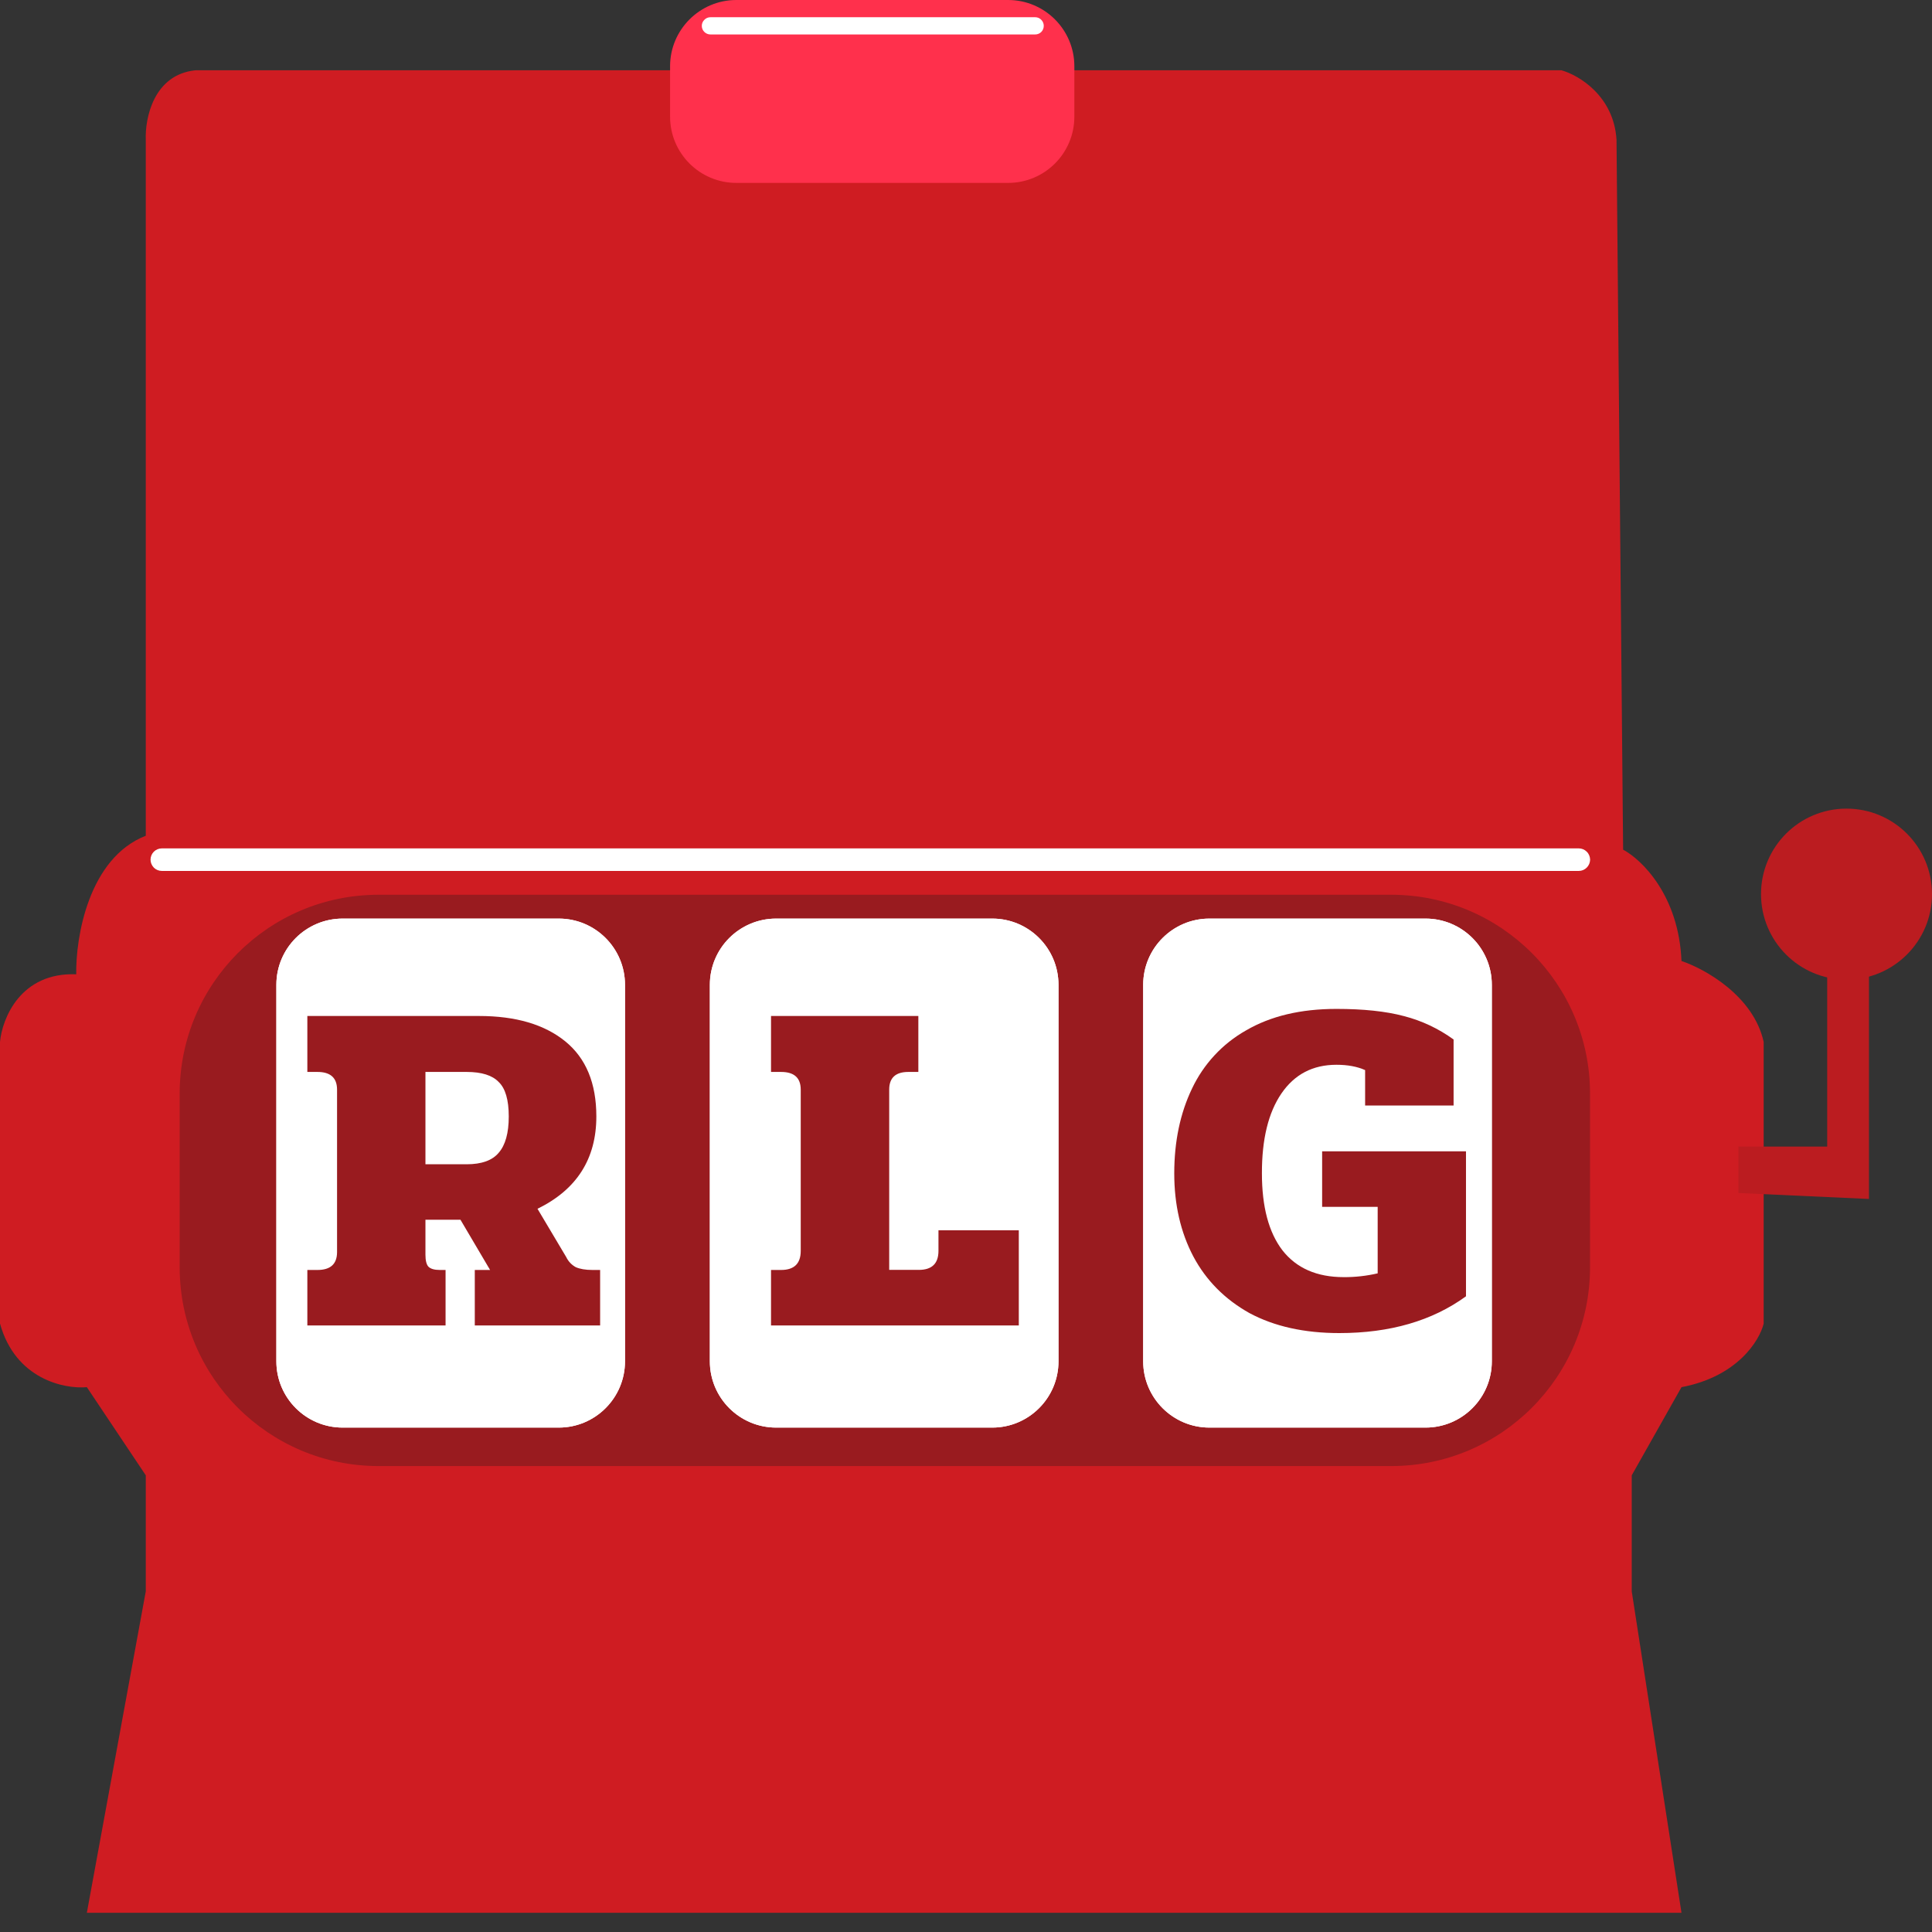
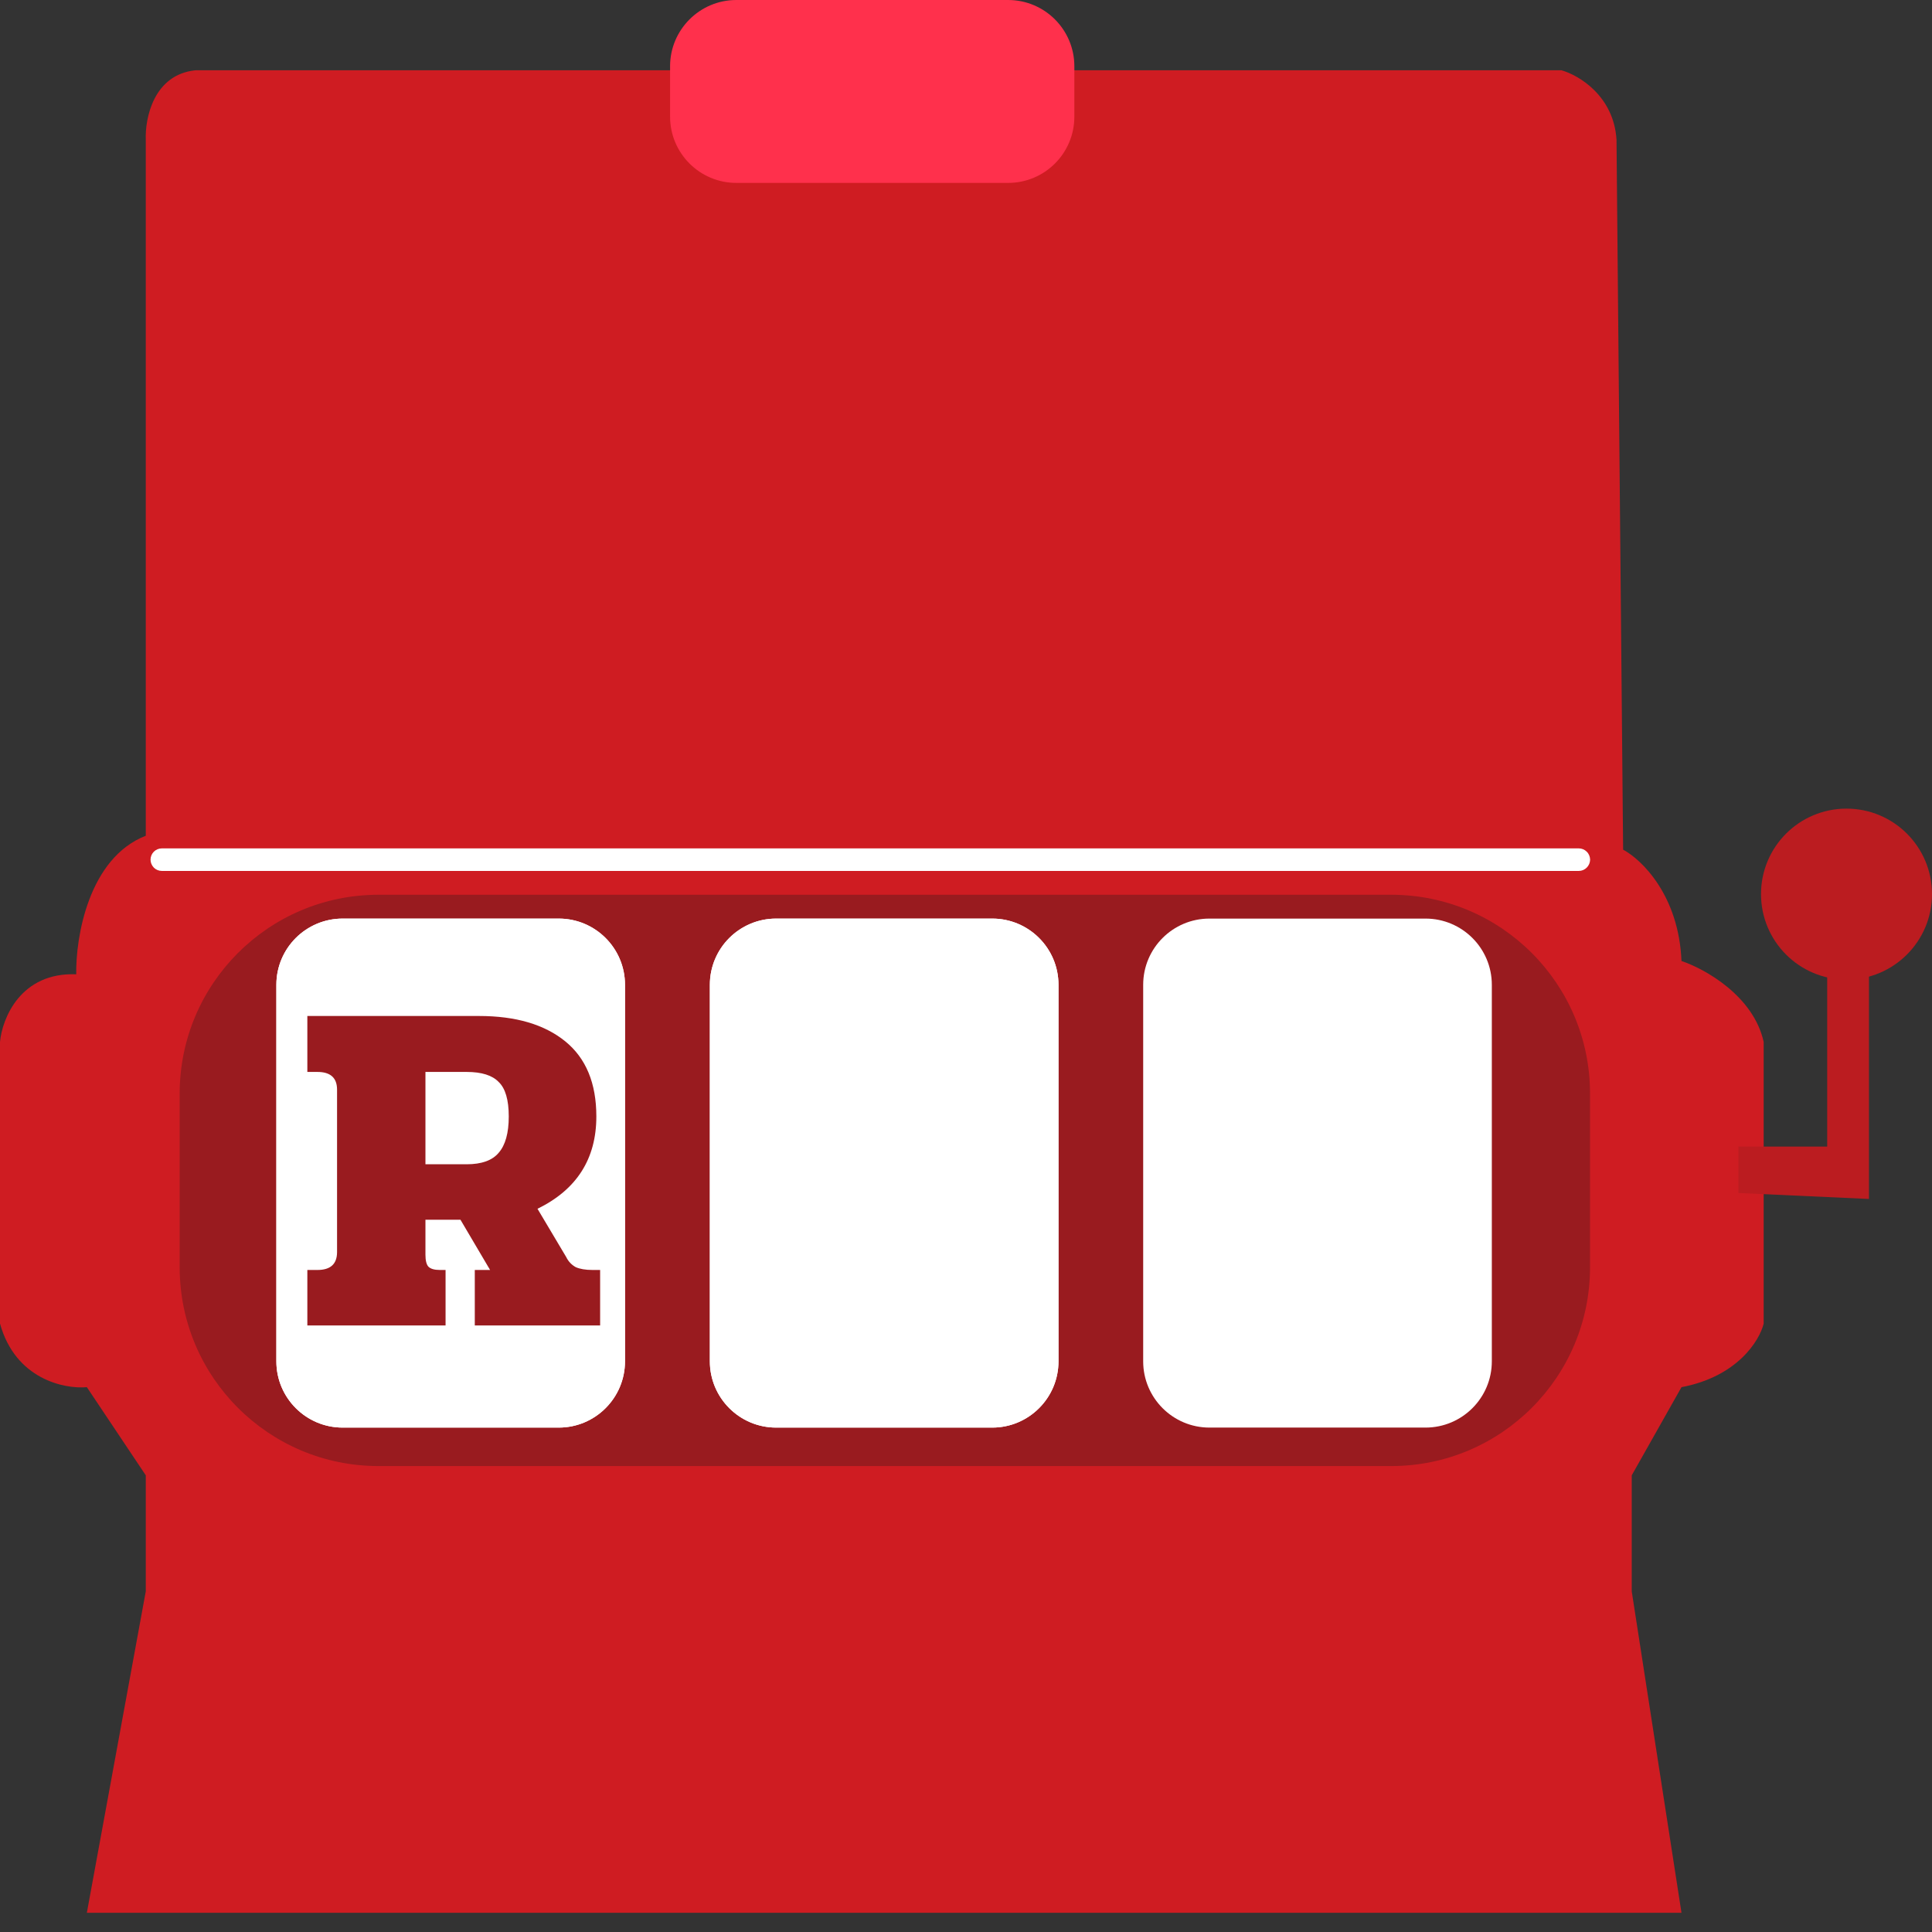
<svg xmlns="http://www.w3.org/2000/svg" width="24" height="24" viewBox="0 0 24 24" fill="none">
  <rect x="0" y="0" width="24" height="24" fill="#333333" stroke="none" />
  <path d="M1.811 1.737V10.382C1.1 10.659 0.939 11.645 0.947 12.103C0.255 12.076 0.027 12.652 0 12.943V16.442C0.191 17.133 0.799 17.257 1.079 17.232L1.811 18.327V19.768L1.079 23.761H20.888L20.27 19.768V18.327L20.888 17.232C21.586 17.1 21.859 16.65 21.909 16.442V12.943C21.783 12.37 21.176 12.034 20.888 11.938C20.855 11.121 20.391 10.676 20.163 10.555L20.081 1.737C20.048 1.191 19.611 0.933 19.397 0.873H2.429C1.908 0.925 1.8 1.471 1.811 1.737Z" fill="url(#paint0_linear_8771_28469)" />
  <path d="M23.217 14.894V11.922H22.698V14.243H21.595V14.82L23.217 14.894Z" fill="#BB1C20" />
  <path d="M22.938 12.169C23.524 12.169 24 11.693 24 11.107C24 10.52 23.524 10.045 22.938 10.045C22.351 10.045 21.876 10.52 21.876 11.107C21.876 11.693 22.351 12.169 22.938 12.169Z" fill="#BB1C20" />
  <path d="M12.523 0H9.147C8.693 0 8.324 0.369 8.324 0.823V1.449C8.324 1.904 8.693 2.272 9.147 2.272H12.523C12.978 2.272 13.346 1.904 13.346 1.449V0.823C13.346 0.369 12.978 0 12.523 0Z" fill="#FF304C" />
-   <path d="M8.825 0.214H12.86C12.888 0.214 12.915 0.225 12.935 0.246C12.955 0.266 12.966 0.293 12.966 0.321C12.966 0.35 12.955 0.377 12.935 0.397C12.915 0.417 12.888 0.428 12.86 0.428H8.825C8.797 0.428 8.77 0.417 8.75 0.397C8.729 0.377 8.718 0.35 8.718 0.321C8.718 0.293 8.729 0.266 8.75 0.246C8.77 0.225 8.797 0.214 8.825 0.214Z" fill="white" />
  <path d="M17.282 11.115H4.702C3.338 11.115 2.232 12.221 2.232 13.585V15.742C2.232 17.106 3.338 18.212 4.702 18.212H17.282C18.646 18.212 19.752 17.106 19.752 15.742V13.585C19.752 12.221 18.646 11.115 17.282 11.115Z" fill="#991B1F" />
  <path d="M6.941 11.411H4.257C3.802 11.411 3.433 11.779 3.433 12.234V16.911C3.433 17.365 3.802 17.734 4.257 17.734H6.941C7.395 17.734 7.764 17.365 7.764 16.911V12.234C7.764 11.779 7.395 11.411 6.941 11.411Z" fill="white" />
  <path d="M12.326 11.411H9.642C9.187 11.411 8.818 11.779 8.818 12.234V16.911C8.818 17.365 9.187 17.734 9.642 17.734H12.326C12.78 17.734 13.149 17.365 13.149 16.911V12.234C13.149 11.779 12.78 11.411 12.326 11.411Z" fill="white" />
-   <path d="M17.708 11.411H15.024C14.57 11.411 14.201 11.779 14.201 12.234V16.911C14.201 17.365 14.57 17.734 15.024 17.734H17.708C18.163 17.734 18.532 17.365 18.532 16.911V12.234C18.532 11.779 18.163 11.411 17.708 11.411Z" fill="white" />
  <path d="M2.01 10.539H19.613C19.65 10.539 19.685 10.554 19.711 10.58C19.738 10.606 19.752 10.642 19.753 10.679C19.752 10.716 19.738 10.751 19.711 10.778C19.685 10.804 19.65 10.819 19.613 10.819H2.01C1.973 10.819 1.937 10.804 1.911 10.778C1.885 10.751 1.87 10.716 1.87 10.679C1.87 10.642 1.885 10.606 1.911 10.58C1.937 10.554 1.973 10.539 2.01 10.539Z" fill="white" />
  <path d="M3.818 15.479H3.943C4.105 15.479 4.186 15.406 4.187 15.259V13.239C4.187 13.092 4.105 13.019 3.943 13.019H3.818V12.324H5.951C6.407 12.324 6.763 12.429 7.022 12.639C7.28 12.849 7.408 13.16 7.408 13.572C7.408 14.099 7.164 14.481 6.677 14.719L7.034 15.319C7.059 15.372 7.101 15.415 7.152 15.444C7.204 15.467 7.273 15.479 7.36 15.479H7.455V16.168H5.898V15.479H6.088L5.72 14.855H5.285V15.289C5.285 15.36 5.297 15.41 5.321 15.437C5.348 15.465 5.396 15.479 5.463 15.479H5.535V16.168H3.818V15.479ZM5.797 14.166C5.983 14.166 6.116 14.118 6.195 14.023C6.278 13.928 6.32 13.778 6.32 13.572C6.32 13.366 6.278 13.223 6.195 13.144C6.116 13.061 5.983 13.019 5.797 13.019H5.285V14.166L5.797 14.166Z" fill="#991B1F" />
  <path d="M9.578 15.479H9.703C9.865 15.479 9.946 15.4 9.946 15.242V13.239C9.946 13.092 9.865 13.019 9.703 13.019H9.578V12.324H11.408V13.019H11.284C11.125 13.019 11.046 13.092 11.046 13.239V15.478H11.414C11.577 15.478 11.658 15.399 11.658 15.241V14.986H12.656V16.168H9.578V15.479Z" fill="#991B1F" />
  <path d="M16.637 16.265C16.202 16.265 15.829 16.181 15.52 16.015C15.215 15.844 14.983 15.611 14.825 15.314C14.666 15.013 14.587 14.669 14.587 14.28C14.587 13.884 14.661 13.534 14.807 13.229C14.95 12.923 15.185 12.67 15.479 12.504C15.784 12.326 16.158 12.237 16.602 12.237C16.934 12.237 17.214 12.266 17.439 12.326C17.662 12.383 17.871 12.482 18.057 12.617V13.437H16.958V12.997C16.859 12.953 16.741 12.931 16.602 12.931C16.308 12.931 16.081 13.05 15.918 13.288C15.756 13.526 15.675 13.856 15.676 14.28C15.676 14.696 15.761 15.015 15.931 15.236C16.105 15.458 16.359 15.569 16.692 15.569C16.834 15.57 16.975 15.554 17.114 15.522V14.696H16.424V14.007H18.211V15.807C17.792 16.112 17.267 16.265 16.637 16.265Z" fill="#991B1F" />
  <path d="M6.941 11.411H4.257C3.802 11.411 3.433 11.779 3.433 12.234V16.911C3.433 17.365 3.802 17.734 4.257 17.734H6.941C7.395 17.734 7.764 17.365 7.764 16.911V12.234C7.764 11.779 7.395 11.411 6.941 11.411Z" fill="white" />
  <path d="M12.326 11.411H9.642C9.187 11.411 8.818 11.779 8.818 12.234V16.911C8.818 17.365 9.187 17.734 9.642 17.734H12.326C12.78 17.734 13.149 17.365 13.149 16.911V12.234C13.149 11.779 12.78 11.411 12.326 11.411Z" fill="white" />
  <path d="M17.708 11.411H15.024C14.57 11.411 14.201 11.779 14.201 12.234V16.911C14.201 17.365 14.57 17.734 15.024 17.734H17.708C18.163 17.734 18.532 17.365 18.532 16.911V12.234C18.532 11.779 18.163 11.411 17.708 11.411Z" fill="white" />
  <path d="M3.818 15.776H3.943C4.105 15.776 4.186 15.703 4.187 15.556V13.536C4.187 13.389 4.105 13.316 3.943 13.316H3.818V12.621H5.951C6.407 12.621 6.763 12.726 7.022 12.936C7.28 13.146 7.408 13.457 7.408 13.869C7.408 14.396 7.164 14.778 6.677 15.016L7.034 15.616C7.059 15.669 7.101 15.713 7.152 15.741C7.204 15.764 7.273 15.776 7.36 15.776H7.455V16.465H5.898V15.776H6.088L5.72 15.152H5.285V15.586C5.285 15.657 5.297 15.707 5.321 15.734C5.348 15.762 5.396 15.776 5.463 15.776H5.535V16.465H3.818V15.776ZM5.797 14.463C5.983 14.463 6.116 14.415 6.195 14.32C6.278 14.225 6.32 14.075 6.32 13.869C6.32 13.663 6.278 13.52 6.195 13.441C6.116 13.358 5.983 13.316 5.797 13.316H5.285V14.463L5.797 14.463Z" fill="#991B1F" />
-   <path d="M9.578 15.776H9.703C9.865 15.776 9.947 15.697 9.947 15.539V13.536C9.947 13.389 9.865 13.316 9.703 13.316H9.578V12.621H11.408V13.316H11.284C11.125 13.316 11.046 13.389 11.046 13.536V15.775H11.414C11.577 15.775 11.658 15.696 11.658 15.538V15.283H12.656V16.465H9.578V15.776Z" fill="#991B1F" />
-   <path d="M16.637 16.56C16.202 16.56 15.829 16.477 15.52 16.311C15.215 16.14 14.983 15.906 14.825 15.61C14.666 15.309 14.587 14.964 14.587 14.576C14.587 14.18 14.661 13.829 14.807 13.524C14.951 13.219 15.185 12.966 15.479 12.8C15.784 12.622 16.158 12.533 16.602 12.533C16.934 12.533 17.214 12.562 17.439 12.622C17.662 12.679 17.871 12.778 18.057 12.913V13.733H16.958V13.293C16.859 13.249 16.741 13.227 16.602 13.227C16.308 13.227 16.081 13.346 15.918 13.584C15.756 13.821 15.675 14.152 15.676 14.576C15.676 14.992 15.761 15.31 15.931 15.532C16.105 15.754 16.359 15.865 16.692 15.865C16.834 15.866 16.975 15.85 17.114 15.818V14.992H16.424V14.302H18.211V16.103C17.792 16.408 17.267 16.56 16.637 16.56Z" fill="#991B1F" />
  <defs>
    <linearGradient id="paint0_linear_8771_28469" x1="10.954" y1="24.337" x2="10.954" y2="24.337" gradientUnits="userSpaceOnUse">
      <stop stop-color="#FF1E25" />
      <stop offset="1" stop-color="#9E1B1F" />
    </linearGradient>
  </defs>
</svg>